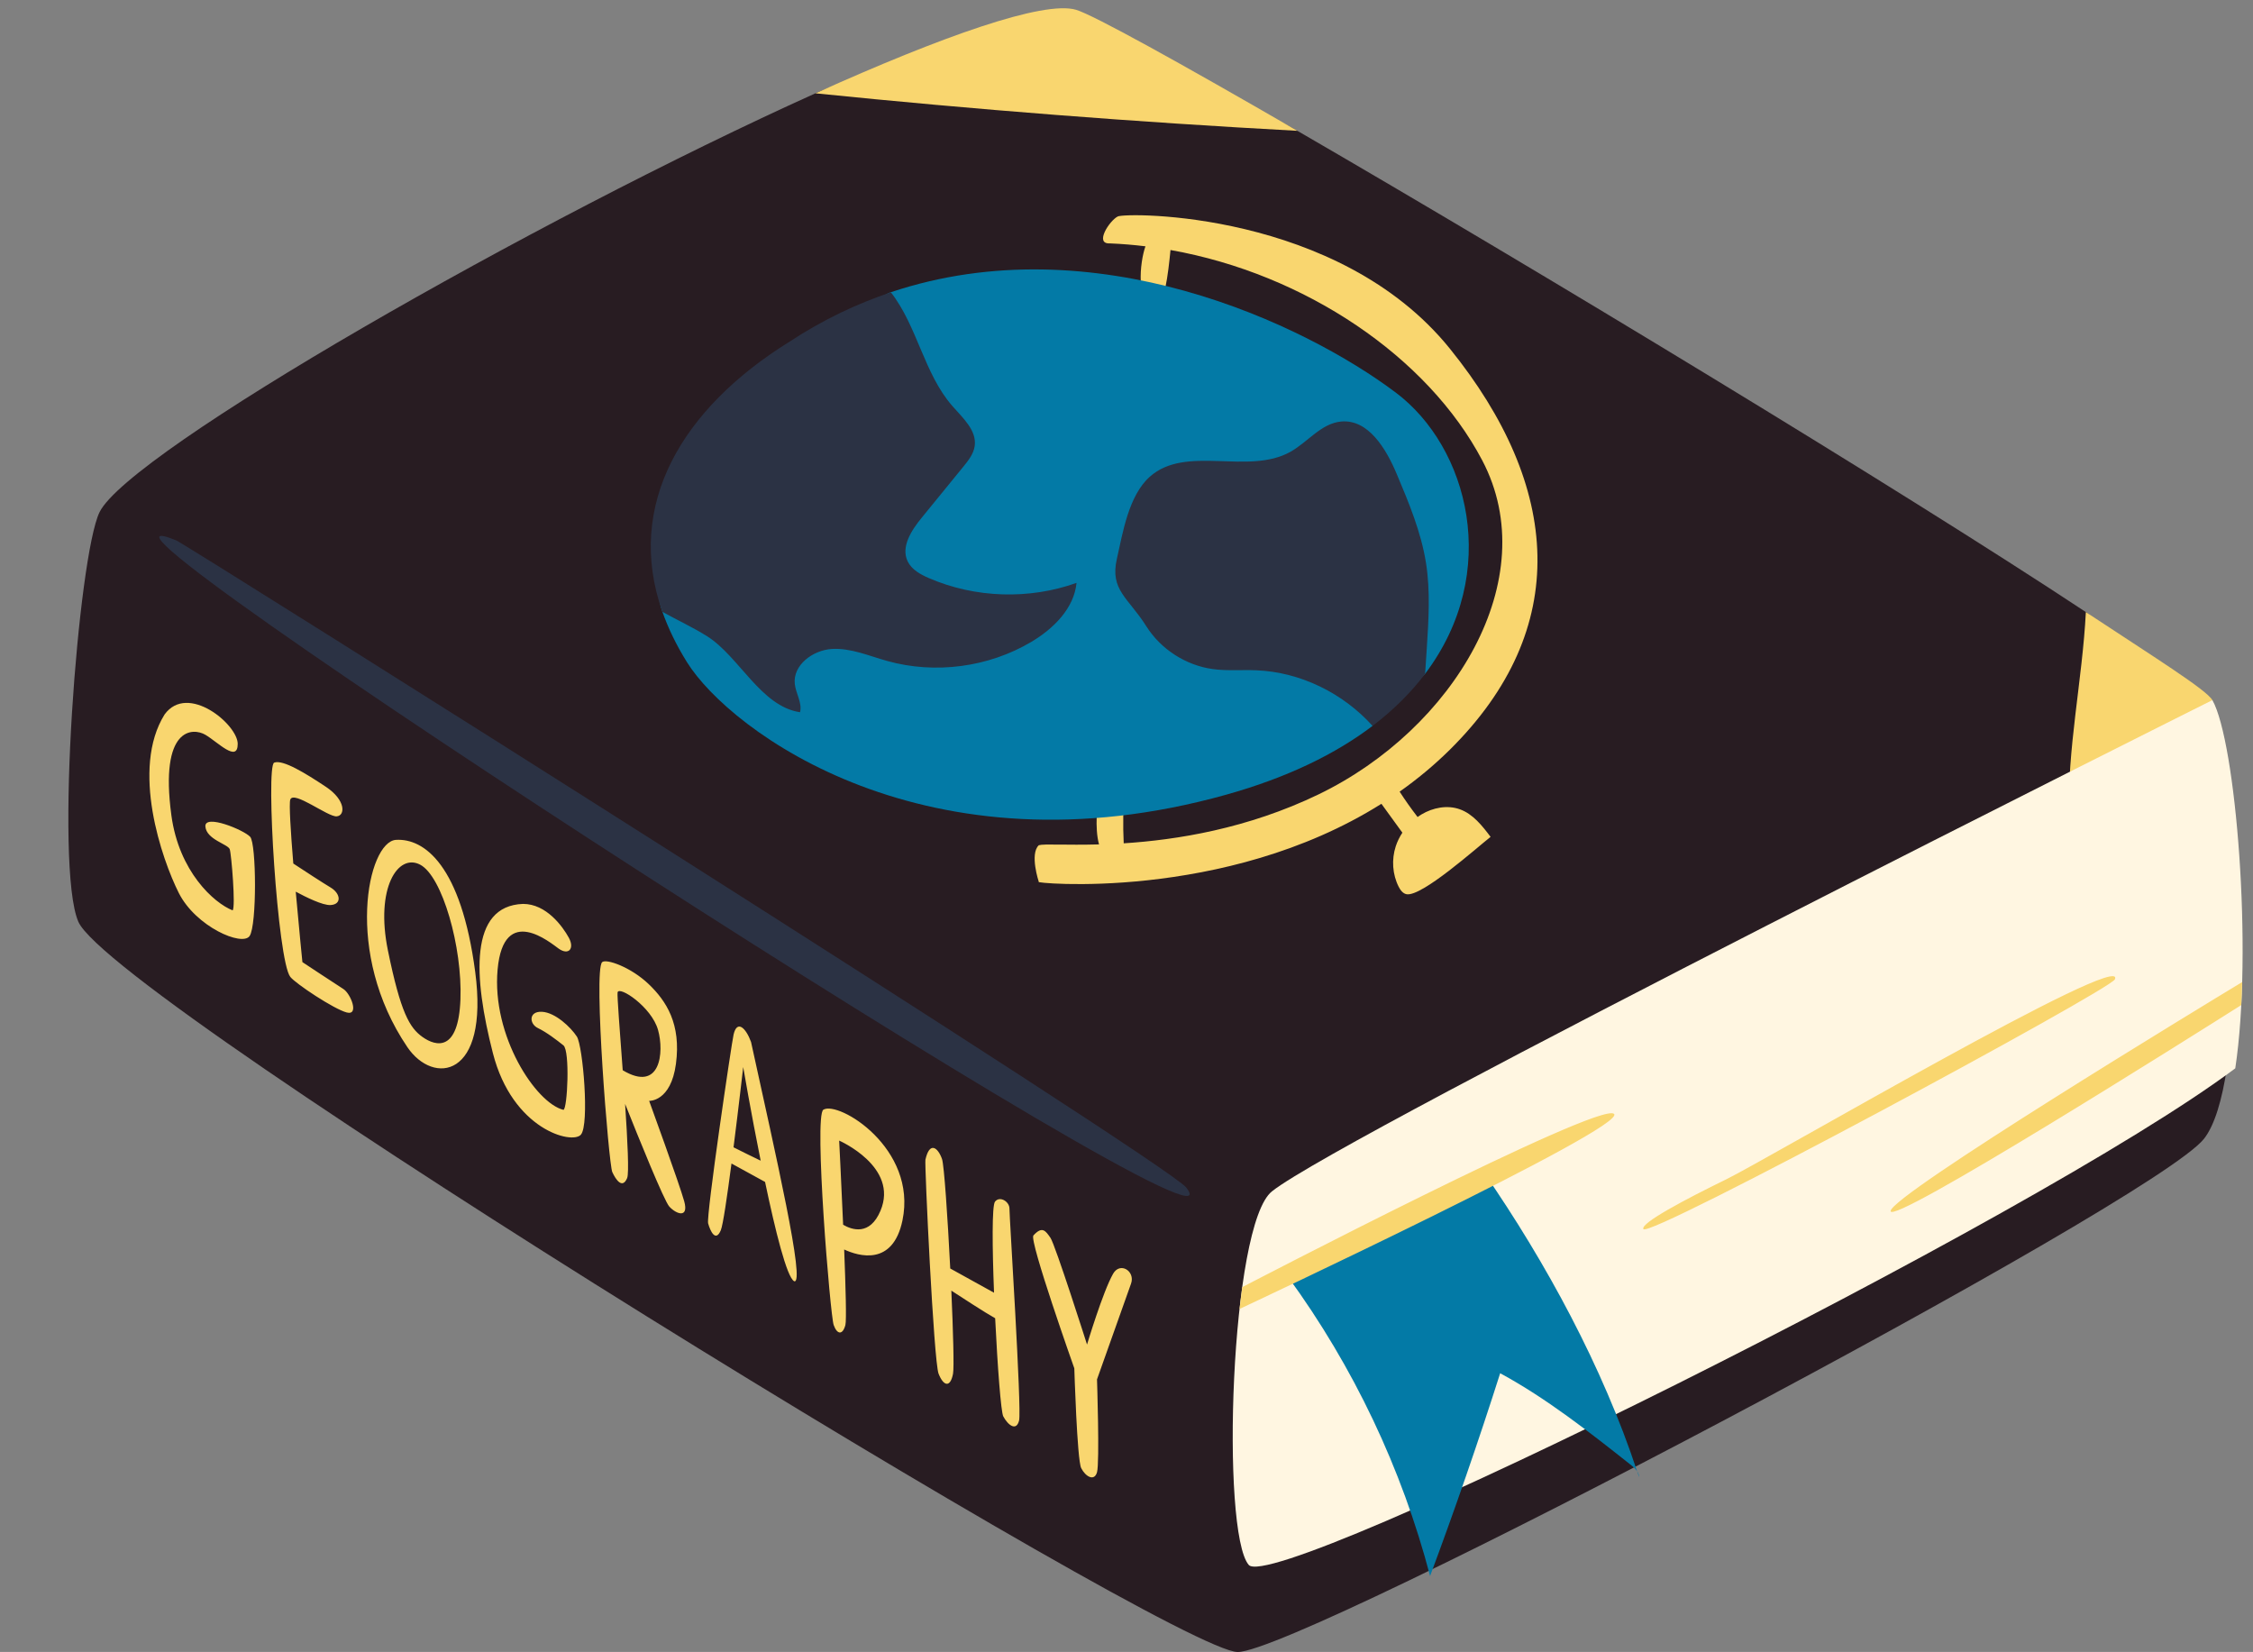
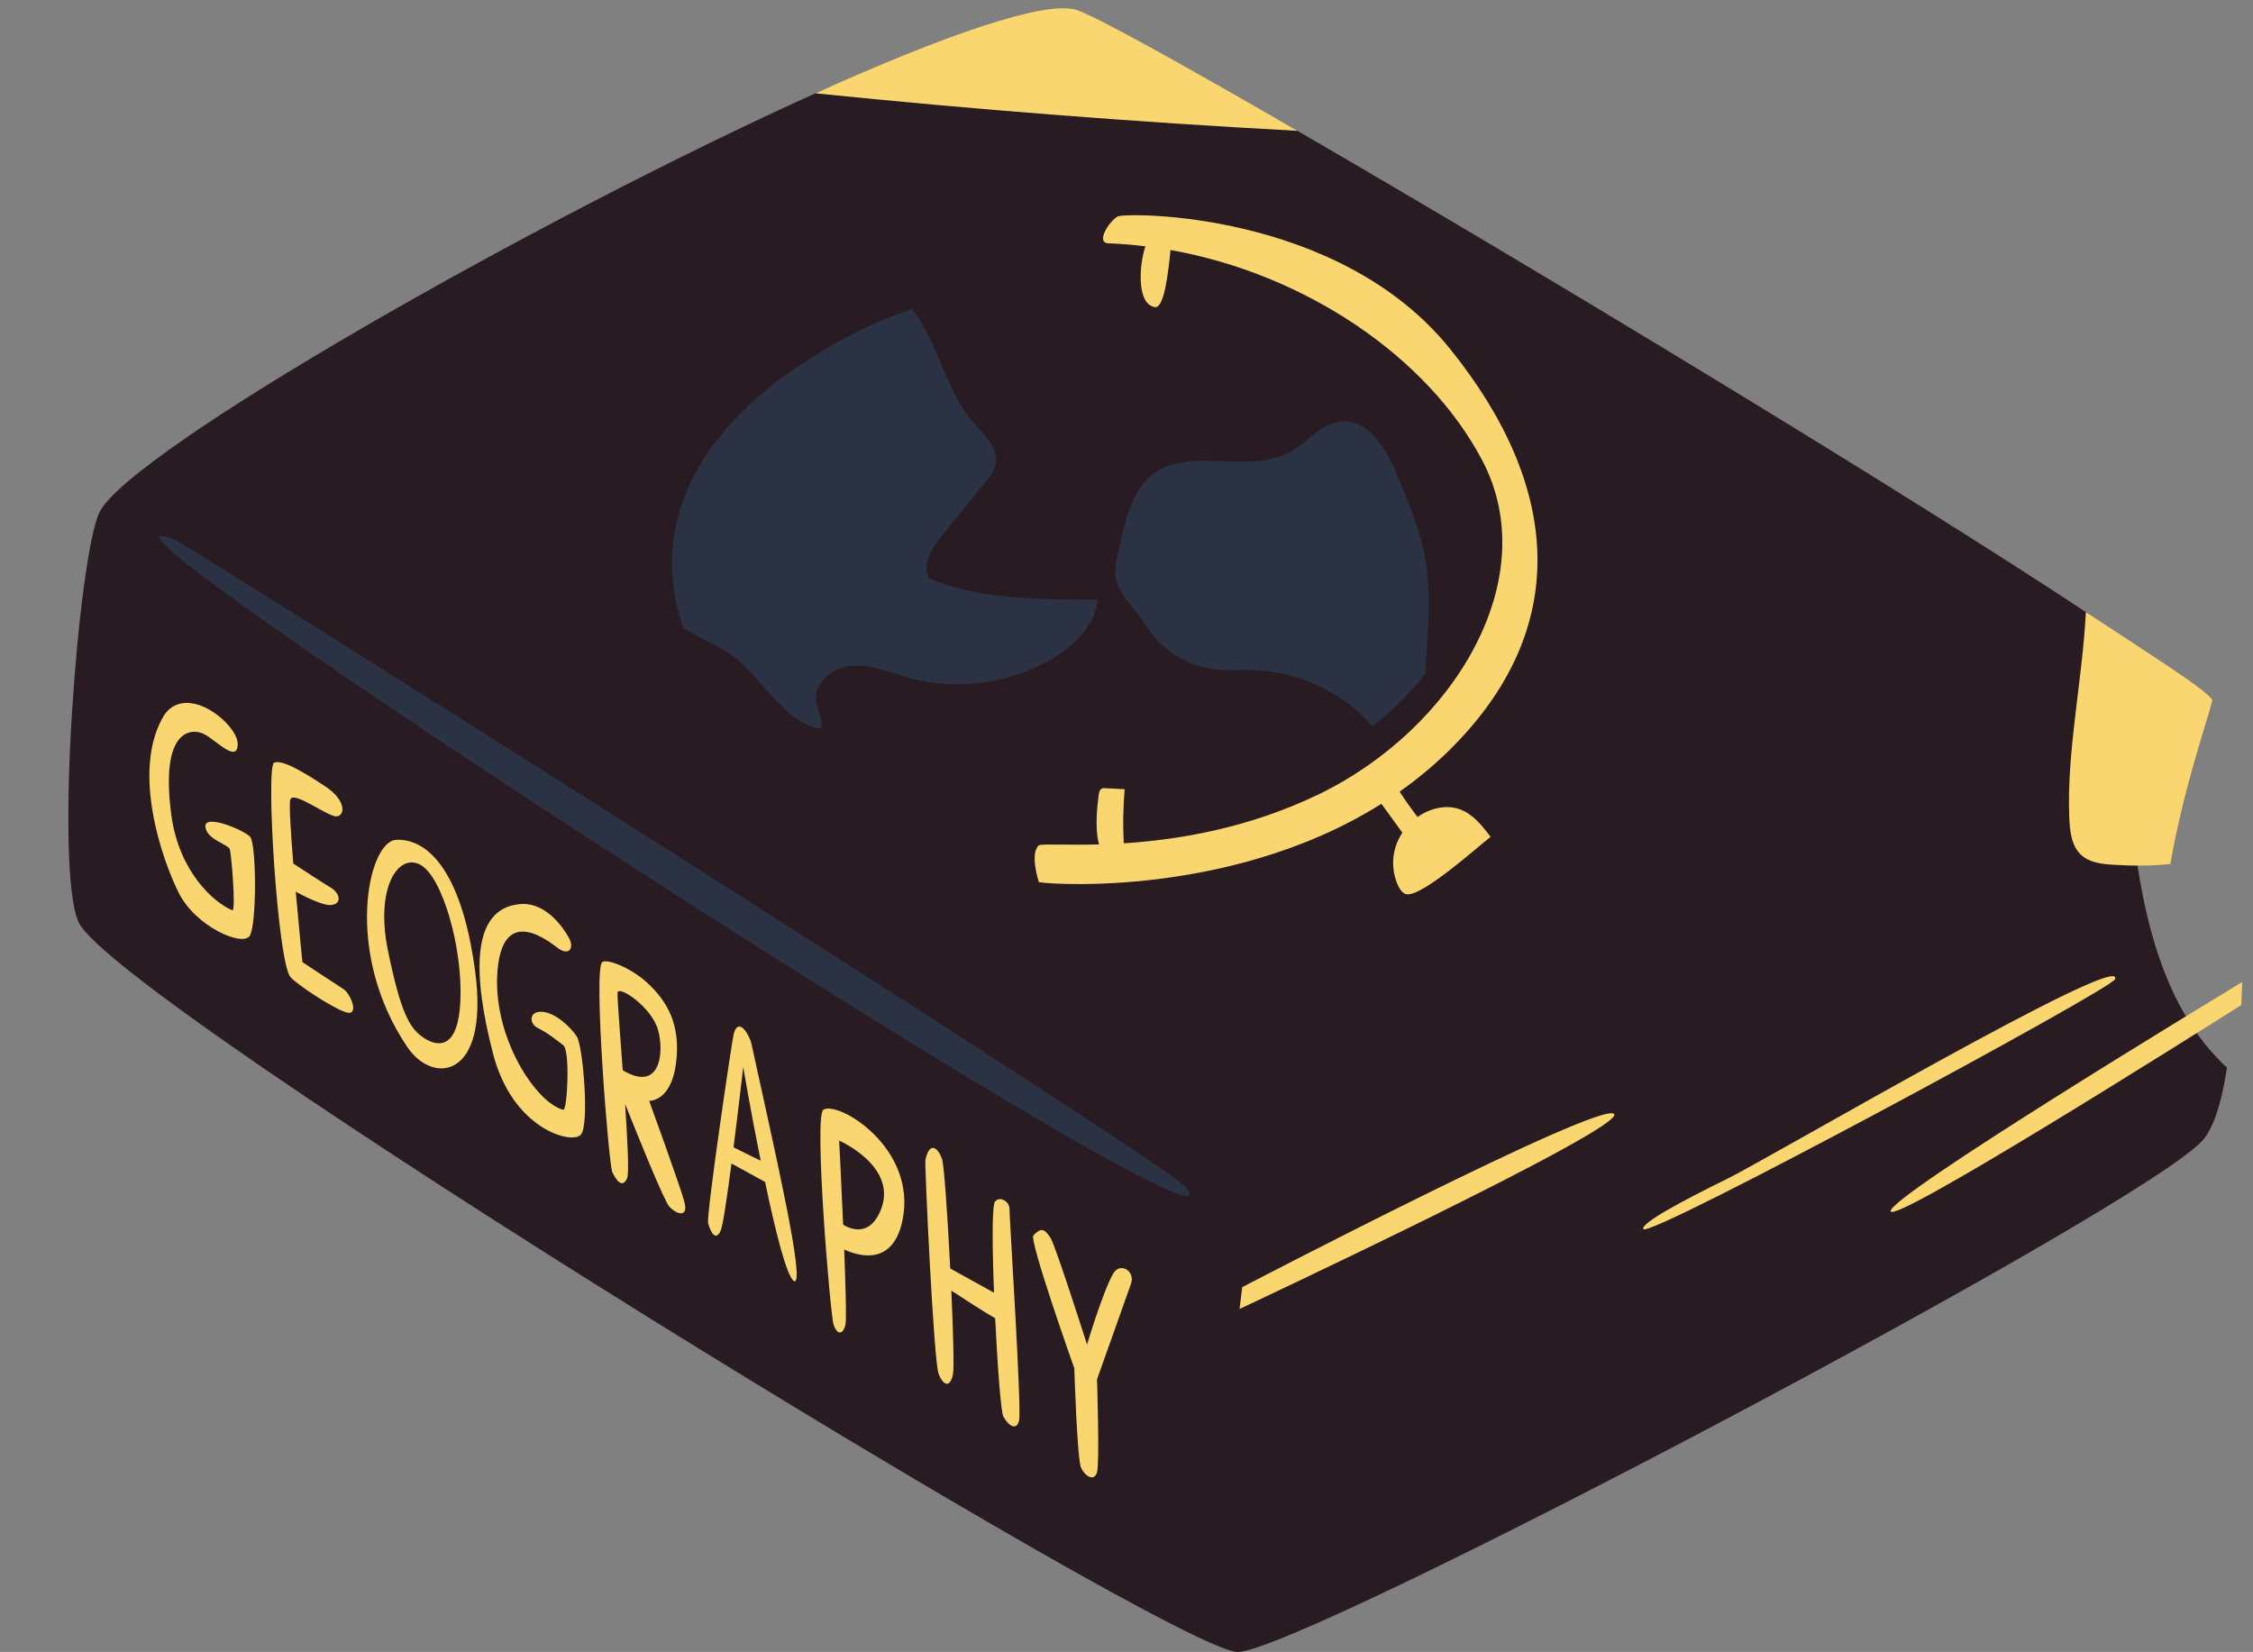
<svg xmlns="http://www.w3.org/2000/svg" fill="#000000" height="379.2" preserveAspectRatio="xMidYMid meet" version="1" viewBox="-15.7 -1.9 517.2 379.2" width="517.2" zoomAndPan="magnify">
  <rect x="-15.7" y="-1.9" width="517.2" height="379.2" fill="#808080" stroke="none" />
  <g id="change1_1">
    <path d="M171.49,19.52c29.03-13.09,83.63-7.04,110.64,8.61c54.43,31.53,138.15,82.15,180.99,110.46 c15.63,10.33,0.8,75.36,32.4,104.59c-1.11,7.36-2.82,13.19-5.25,16.3c-11.39,14.58-207.26,117.83-221.84,117.83 c-14.58,0-258.32-149.48-266.15-167.64c-5.47-12.68-0.03-83.98,4.87-94C13.97,101.75,106.77,48.7,171.49,19.52z" fill="#281c22" />
  </g>
  <g id="change2_1">
    <path d="M317.13,170.19c-3.65,3.61-7.52,6.8-11.53,9.63c1.29,2,2.67,3.94,4.12,5.82c0.29-0.2,0.58-0.4,0.88-0.58 c2.63-1.57,5.93-2.23,8.82-1.19c3.02,1.08,5.13,3.77,7.06,6.33c-3.26,2.57-15.73,13.73-19.26,13.17c-0.85-0.14-1.43-0.93-1.83-1.7 c-1.45-2.85-1.67-6.27-0.68-9.31c0.36-1.1,0.88-2.15,1.52-3.12c-1.6-2.21-3.21-4.42-4.81-6.63c-36.04,22.7-80.78,18.13-78.65,17.92 c0,0-2.15-6.41,0-8.41c1.14-0.36,6.24,0.02,13.82-0.19c-1.04-3.88-0.36-9.2-0.06-11.42c0.07-0.53,0.21-1.14,0.69-1.38 c0.26-0.13,0.56-0.12,0.85-0.1c1.47,0.08,2.94,0.15,4.41,0.23c-0.36,4.13-0.42,8.28-0.22,12.42c12.09-0.78,28.35-3.32,44.77-11.25 c30.91-14.95,51.88-49.39,37.53-76.66c-12.49-23.74-40.64-42.79-71.56-48.28c-0.52,5.43-1.48,13.43-3.56,13.11 c-4.44-0.67-3.52-10.28-2.19-13.96c-2.71-0.33-5.44-0.56-8.17-0.67c-3.63,0.18-0.07-5.23,1.81-6.18 c1.88-0.95,50.65-1.36,76.24,30.34C342.72,109.8,345.15,142.44,317.13,170.19z M463.13,138.6c-0.78,15.51-4.38,31.81-3.82,46.84 c0.12,3.22,0.41,6.81,2.8,8.96c1.91,1.72,4.66,2.04,7.22,2.2c4.36,0.28,8.83,0.3,13.2-0.18c3.05-17.51,8.4-32.53,9.65-37.6 C490.84,156.44,478.76,148.92,463.13,138.6z M231.33,0.35c-7.43-2.2-30.81,6.09-59.84,19.17c36.81,3.75,73.7,6.62,110.64,8.61 C255.12,12.49,235.32,1.54,231.33,0.35z" fill="#f9d66f" />
  </g>
  <g id="change3_1">
-     <path d="M276.32,271.55c16.08-12.87,215.86-112.74,215.86-112.74c5.37,9.55,9.34,57.42,5.25,84.52 c-45.59,34.21-220.51,120.94-226.47,113.99C264.53,349.83,266.67,279.06,276.32,271.55z" fill="#fff6e1" />
-   </g>
+     </g>
  <g id="change4_1">
-     <path d="M136.36,138.53c-8.69-24.61,44.63-70.74,52.46-73.36c46.64-15.6,94.79,7.17,115.93,23.07 c16.6,12.49,24.3,41.21,6.7,64.53c-3.17,4.2-16.76-6.69-12.06,11.95c-8.37,6.36-19.42,11.83-33.61,15.8 c-68.65,19.19-113.9-14.53-123.8-30.45C139.56,146.18,137.7,142.33,136.36,138.53z M324.94,267.24l-44.94,24 c15.01,20.58,26.12,43.99,32.59,68.63c5.68-15.22,11.16-31.07,16.09-46.55c10.62,5.76,20.36,13.42,29.84,20.92 c0.59,0.46,1.2,0.99,1.6,1.61C352.22,311.9,339.23,287.93,324.94,267.24z M360.13,335.84c0.15,0.44,0.3,0.88,0.44,1.32 C360.56,336.67,360.39,336.24,360.13,335.84z" fill="#037aa6" />
-   </g>
+     </g>
  <g id="change5_1">
-     <path d="M256.62,270.7c17.74,22.86-272.28-164.97-231.89-148.57C27.16,123.11,252.15,264.93,256.62,270.7z M197.53,130.8c-1.93-0.84-3.94-1.94-4.86-3.83c-1.62-3.35,0.86-7.14,3.21-10.02c3.19-3.91,6.37-7.82,9.56-11.72 c1.15-1.41,2.35-2.93,2.61-4.73c0.52-3.61-2.75-6.48-5.15-9.23c-6.51-7.47-8.03-18.33-14.09-26.07 c-7.83,2.62-15.62,6.31-23.23,11.31c-24.66,15.29-37.9,37.44-29.22,62.04c3.44,1.91,7.05,3.57,10.28,5.61 c7.32,4.61,12.34,16.12,21.32,17.43c0.53-2.17-0.97-4.28-1.21-6.5c-0.46-4.33,4.15-7.75,8.5-8.02c4.35-0.26,8.5,1.58,12.7,2.75 c11.01,3.08,23.26,1.46,33.09-4.37c5.08-3.02,9.82-7.67,10.39-13.55C220.55,135.79,208.16,135.4,197.53,130.8z M311.45,152.78 c0.13-1.93,0.25-3.87,0.38-5.8c0.42-6.56,0.85-13.18-0.18-19.67c-1.12-7.08-3.92-13.77-6.7-20.37c-2.44-5.81-6.52-12.66-12.79-12.08 c-4.55,0.42-7.63,4.7-11.61,6.94c-9.75,5.47-23.96-1.7-32.3,5.73c-4.86,4.33-6.2,12.82-7.57,18.89c-1.61,7.14,2.62,8.86,6.76,15.42 c3.33,5.28,9.06,8.98,15.24,9.84c3.3,0.46,6.65,0.15,9.98,0.28c10.15,0.4,19.95,5.24,26.73,12.77 C304.29,161,308.28,156.98,311.45,152.78z" fill="#2b3244" />
+     <path d="M256.62,270.7c17.74,22.86-272.28-164.97-231.89-148.57C27.16,123.11,252.15,264.93,256.62,270.7z M197.53,130.8c-1.62-3.35,0.86-7.14,3.21-10.02c3.19-3.91,6.37-7.82,9.56-11.72 c1.15-1.41,2.35-2.93,2.61-4.73c0.52-3.61-2.75-6.48-5.15-9.23c-6.51-7.47-8.03-18.33-14.09-26.07 c-7.83,2.62-15.62,6.31-23.23,11.31c-24.66,15.29-37.9,37.44-29.22,62.04c3.44,1.91,7.05,3.57,10.28,5.61 c7.32,4.61,12.34,16.12,21.32,17.43c0.53-2.17-0.97-4.28-1.21-6.5c-0.46-4.33,4.15-7.75,8.5-8.02c4.35-0.26,8.5,1.58,12.7,2.75 c11.01,3.08,23.26,1.46,33.09-4.37c5.08-3.02,9.82-7.67,10.39-13.55C220.55,135.79,208.16,135.4,197.53,130.8z M311.45,152.78 c0.13-1.93,0.25-3.87,0.38-5.8c0.42-6.56,0.85-13.18-0.18-19.67c-1.12-7.08-3.92-13.77-6.7-20.37c-2.44-5.81-6.52-12.66-12.79-12.08 c-4.55,0.42-7.63,4.7-11.61,6.94c-9.75,5.47-23.96-1.7-32.3,5.73c-4.86,4.33-6.2,12.82-7.57,18.89c-1.61,7.14,2.62,8.86,6.76,15.42 c3.33,5.28,9.06,8.98,15.24,9.84c3.3,0.46,6.65,0.15,9.98,0.28c10.15,0.4,19.95,5.24,26.73,12.77 C304.29,161,308.28,156.98,311.45,152.78z" fill="#2b3244" />
  </g>
  <g id="change2_2">
    <path d="M41.73,190.19c1.43,1.56,1.56,20.29-0.13,22.77c-1.69,2.47-12.36-2.14-16.26-9.89 c-3.9-7.75-11.06-28.49-3.25-40.98c5.33-7.29,16.78,2.34,16.78,6.76c0,4.42-4.55-0.39-7.42-2.08c-2.86-1.69-10.54-1.82-7.81,18.47 c1.74,12.93,9.77,20.14,14.06,21.83c0.73-0.67-0.27-12.85-0.66-14.03c-0.39-1.17-5.33-2.21-5.59-5.2 C31.19,184.85,40.3,188.62,41.73,190.19z M63.12,225.12c-1.7-1.08-9.4-6.17-9.4-6.17s-0.78-7.74-1.53-16.17 c2.27,1.22,6.2,3.18,8,3.07c2.62-0.15,2.31-2.66,0-4.03c-1.74-1.03-6.38-4.07-8.56-5.5c-0.6-7.31-1.01-13.79-0.69-14.68 c0.77-2.16,8.63,4.01,10.64,3.85c2-0.15,2.16-3.7-2.47-6.78c-4.63-3.08-9.87-6.32-11.87-5.55c-2,0.77,0.77,45.48,3.7,49.18 c1.25,1.58,10.02,7.4,12.95,8.17S64.82,226.2,63.12,225.12z M93.39,221.2c3.24,24.51-9.63,26.03-15.57,17.27 c-14.65-21.58-9.1-47.18-2.62-47.58C81.68,190.5,90.16,196.69,93.39,221.2z M80.75,196.58c-5.09-2.67-10.33,5.35-7.4,19.69 c2.93,14.34,4.99,17.76,7.92,19.85c3.18,2.27,8.27,3.43,8.73-8.6C90.46,215.5,85.84,199.25,80.75,196.58z M108.7,230.35 c-3.08-0.15-2.93,2.78-0.92,3.74c2,0.96,4.32,2.74,5.86,3.97c1.54,1.23,0.92,14.65,0,14.8c-6.32-1.54-16.5-16.96-15.11-32.22 c1.39-15.26,12.21-6.06,14.03-4.78c2.27,1.6,3.7,0,2.31-2.53c-1.39-2.53-5.14-7.77-10.53-7.74c-12.33,0.46-11.39,16.71-6.89,34.26 c4.5,17.55,18.19,21.02,20.2,18.71c2-2.31,0.46-20.35-0.92-22.51C115.33,233.9,111.78,230.51,108.7,230.35z M141.37,273.85 c1.09,3.96-1.78,3-3.41,1.23c-1.2-1.3-7.1-15.89-10.16-23.58c0.56,8.42,0.93,15.93,0.47,17.02c-1.09,2.59-2.59,0.41-3.41-1.37 c-0.82-1.78-4.4-46.43-2.32-48.2c0.96-0.82,6.57,1.14,10.65,5.03c4.08,3.89,7.5,9.17,6.28,18.32c-1.16,8.74-6.15,8.5-6.15,8.5 S140.28,269.89,141.37,273.85z M135.36,234.52c-1.5-5.33-9.01-10.24-9.29-8.6c-0.12,0.74,0.52,8.87,1.18,17.85 C135.91,248.96,136.81,239.67,135.36,234.52z M156.71,237.28c5.64,25.79,12.57,55.87,9.89,54.92c-1.69-0.95-4.33-11.63-6.67-22.79 l-7.71-4.23c-0.97,7.42-1.95,14.14-2.45,15.32c-1.2,2.84-2.43,0.16-2.91-1.58c-0.47-1.74,5.39-41.41,5.84-43.34 C153.51,232.1,155.54,234.07,156.71,237.28z M158.92,264.53c-2.25-11.18-4.01-21.49-4.01-21.49s-1.04,9.15-2.22,18.42 C154.37,262.32,157.14,263.67,158.92,264.53z M191.47,278.24c-2.21,10.6-10.1,8.2-13.38,6.68c0.34,8.59,0.55,16.33,0.28,17.33 c-0.63,2.37-1.9,2.21-2.69,0c-0.79-2.21-4.58-48.02-2.37-49.42C176.79,250.72,194.92,261.65,191.47,278.24z M176.94,259.92 c0,0,0.48,9.38,0.91,19.32c2.03,1.18,6.13,2.58,8.57-3.21C190.69,265.92,176.94,259.92,176.94,259.92z M212.71,273.94 c-0.71,0.91-0.63,10.45-0.22,20.9l-10.05-5.56c-0.6-11.81-1.41-23.76-1.89-25.13c-0.95-2.69-2.86-4.11-3.81,0.16 c-0.22,0.99,1.91,46.28,3.02,49.12c1.11,2.84,2.69,3.32,3.32,0c0.26-1.38,0.03-9.67-0.39-19.07c2.45,1.58,7.59,4.96,10.06,6.34 c0.54,11.07,1.34,21.56,1.86,22.53c1.11,2.05,3,3.48,3.63,0.95c0.63-2.53-2.24-47.07-2.21-48.65 C216.05,273.94,213.81,272.52,212.71,273.94z M239.82,290.49c-2.35,4.13-5.98,16.25-5.98,16.25s-7.3-22.93-8.4-24.51 c-1.11-1.58-1.86-2.78-3.91-0.54c-1.03,1.13,9.39,30.51,9.39,30.51s0.63,21.01,1.58,22.9c0.95,1.9,3,3.16,3.63,0.95 c0.63-2.21,0-21.32,0-21.32s7.29-20.5,7.82-22C244.94,289.89,241.43,287.66,239.82,290.49z M418.31,276.1 c0,3.47,68.27-39.56,80.5-47.29c0.09-1.73,0.16-3.49,0.21-5.28C490.65,228.59,418.31,272.5,418.31,276.1z M469.81,222.89 c2.81-7.1-79.53,41.17-89.17,45.89c-9.64,4.71-19.72,10.07-19.09,11.43C362.14,282.83,468.86,225.28,469.81,222.89z M269.47,293.56 l-0.62,5.01c0,0,89.18-41.76,85.97-44.78C351.6,250.77,269.47,293.56,269.47,293.56z" fill="#f9d66f" />
  </g>
</svg>